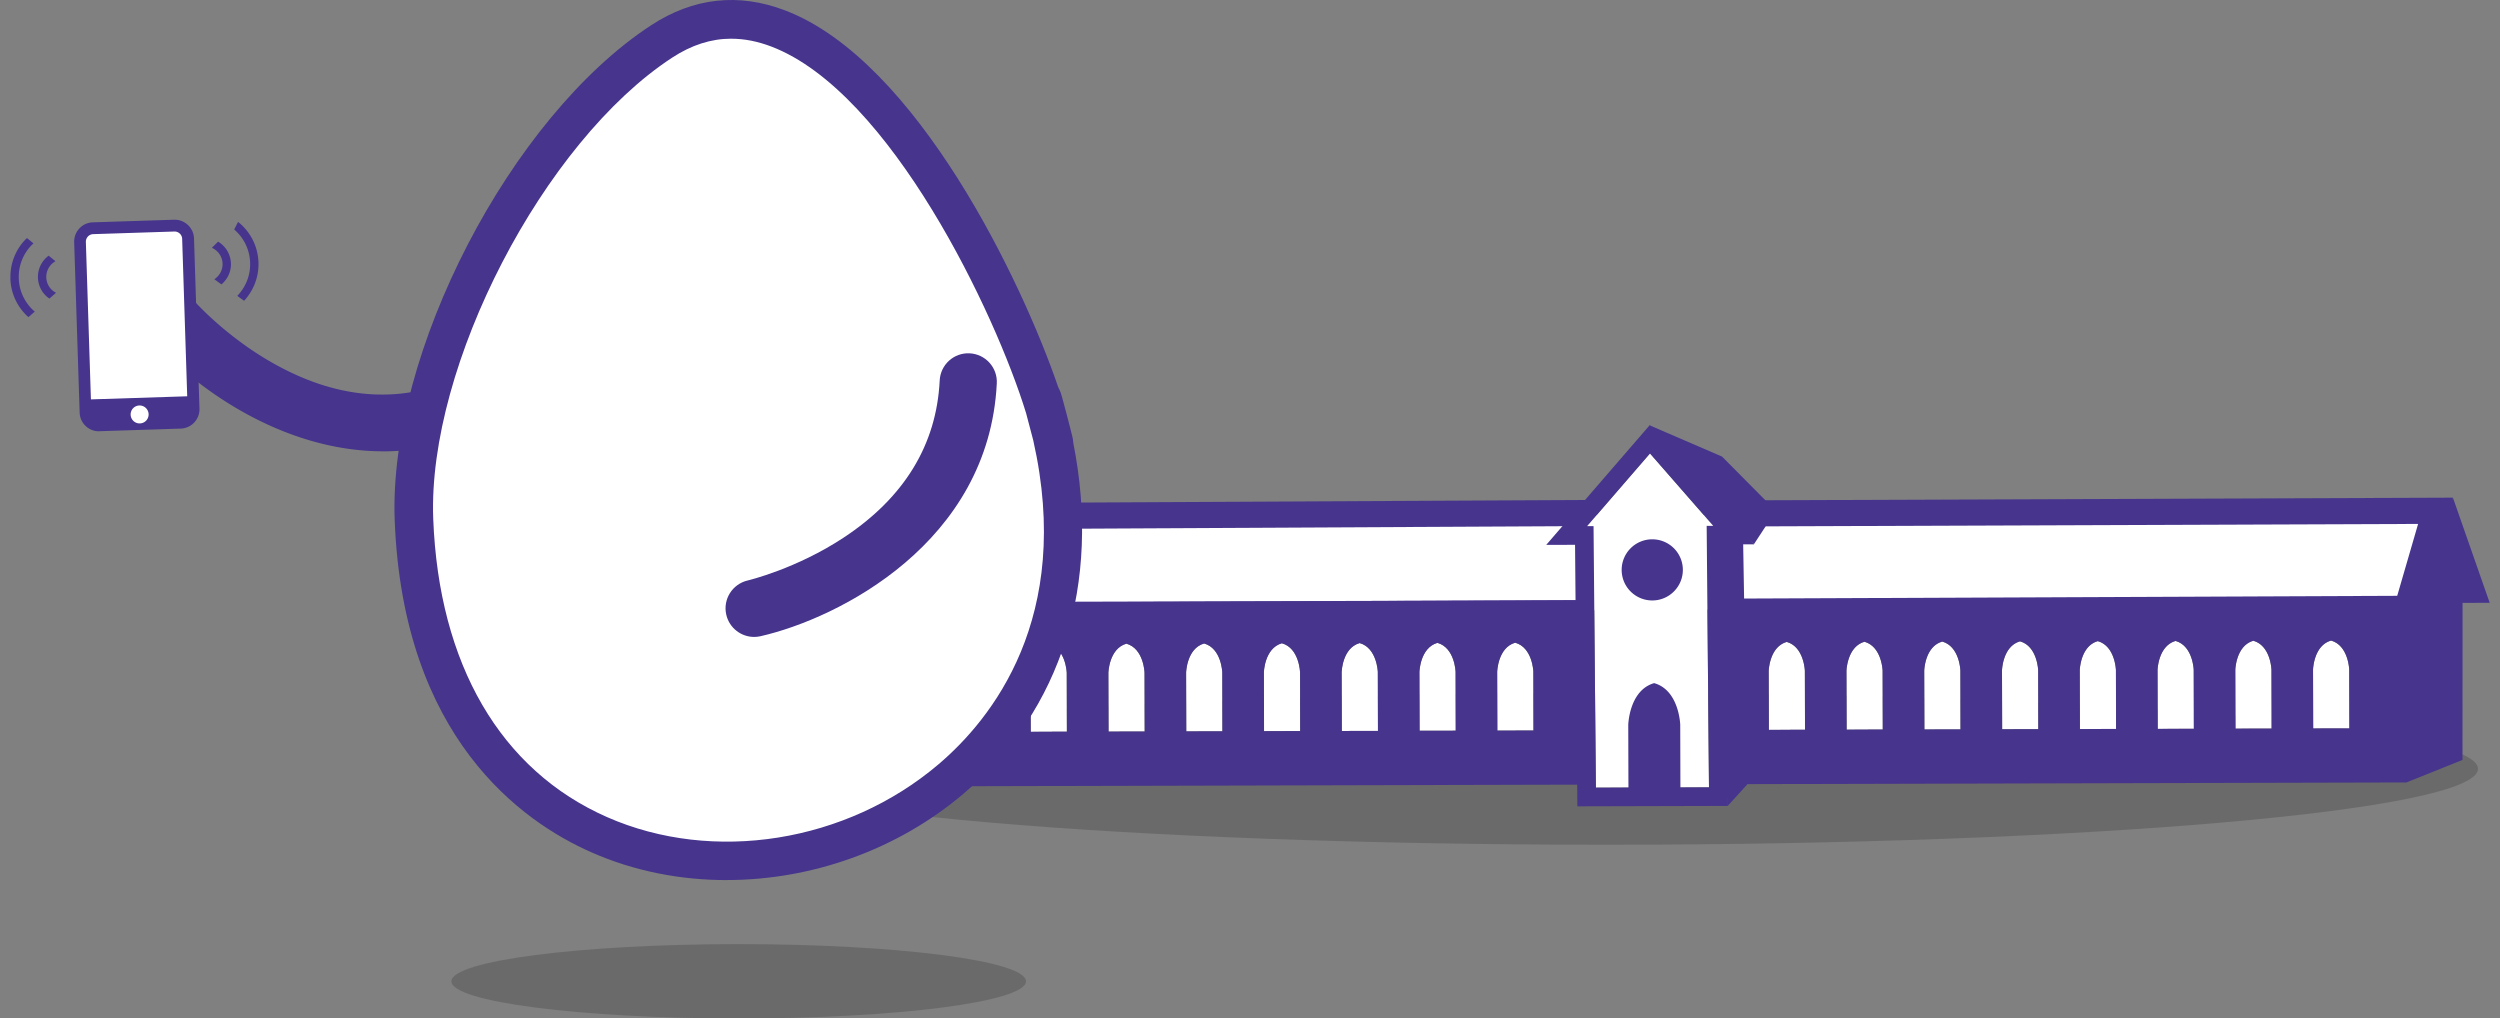
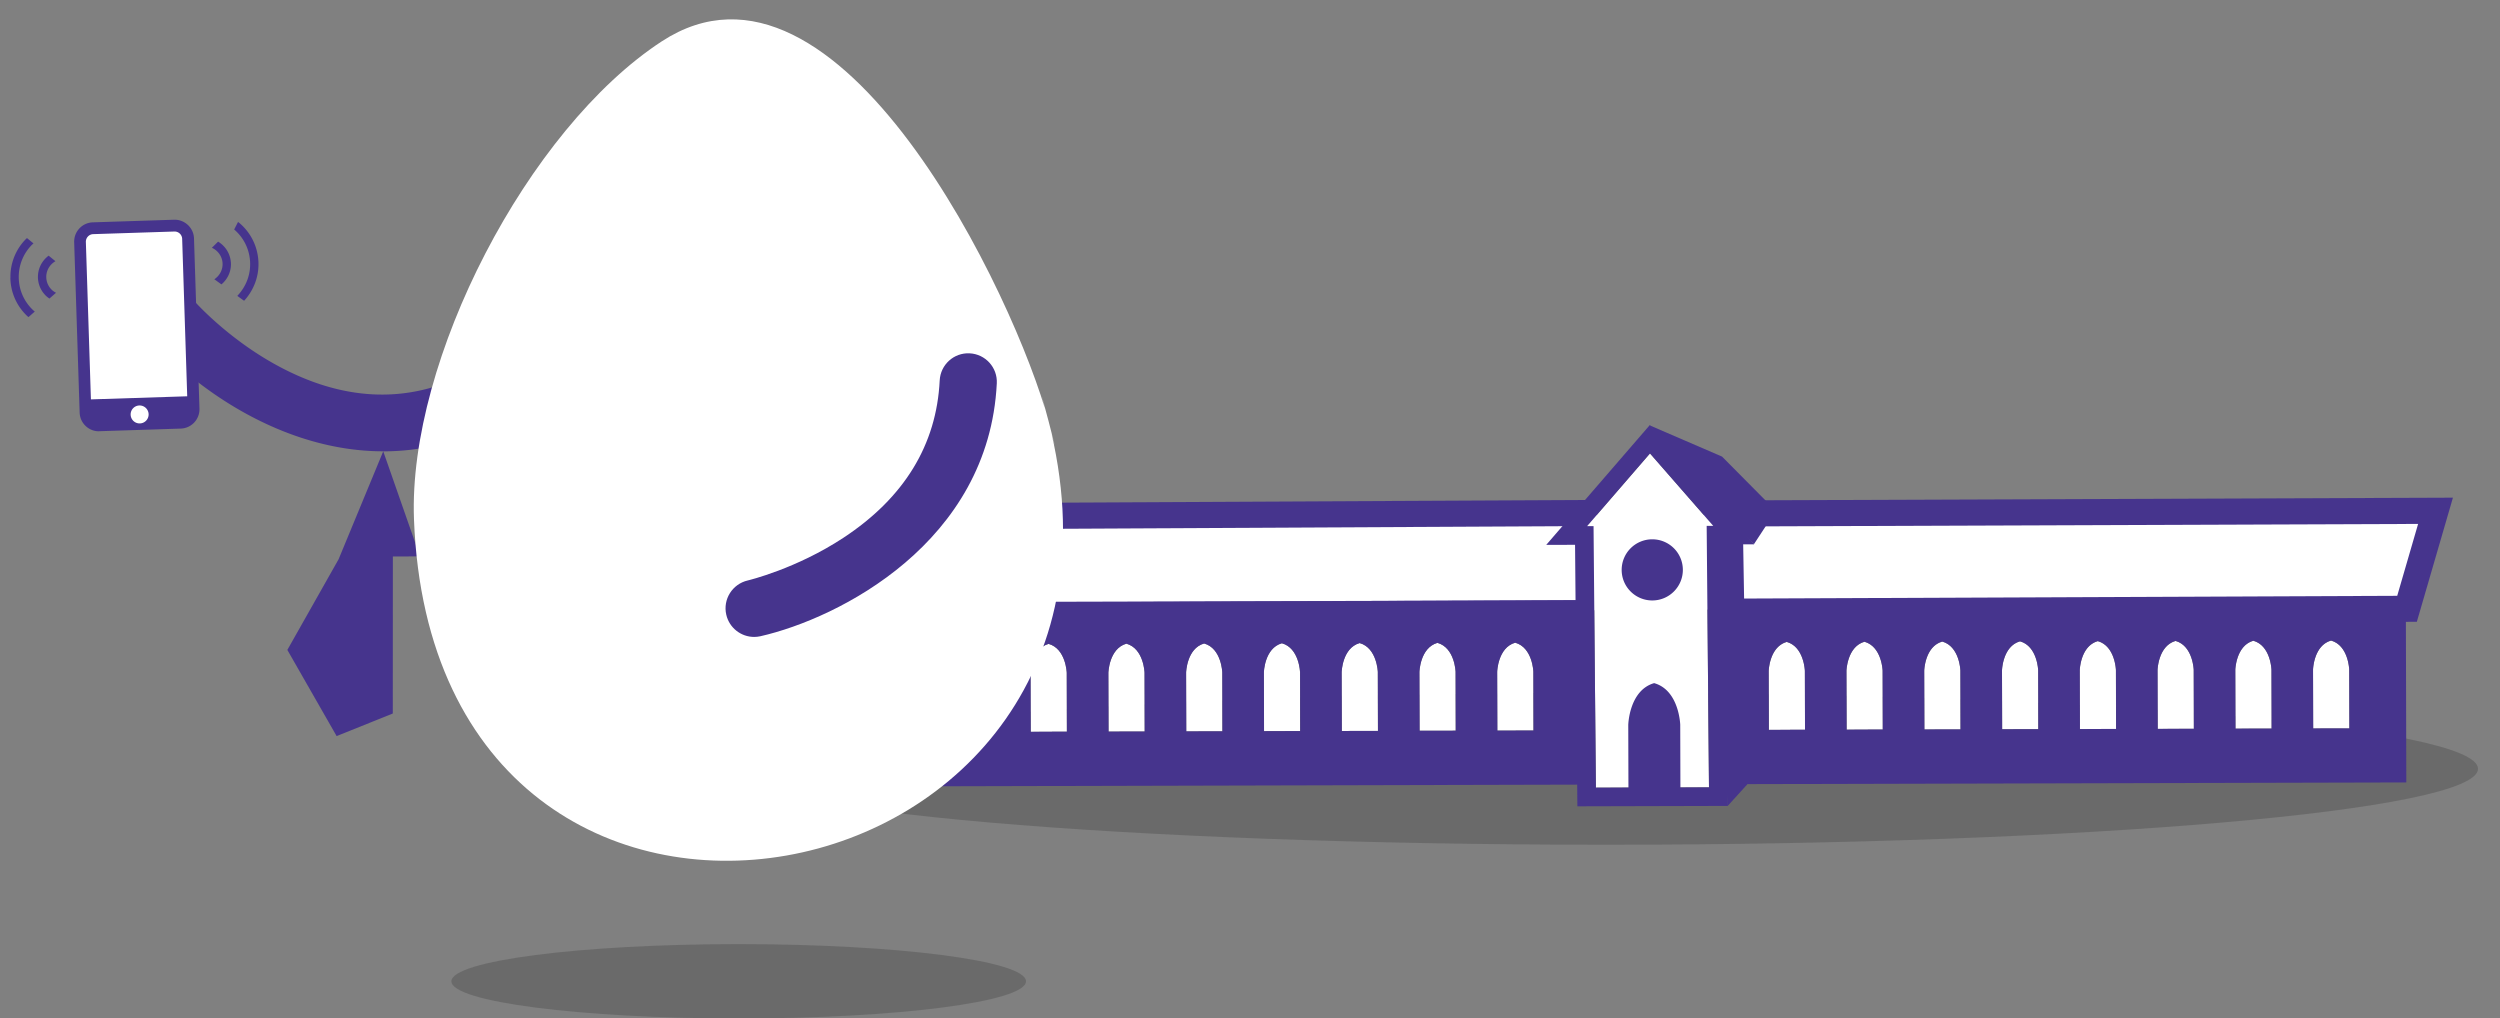
<svg xmlns="http://www.w3.org/2000/svg" width="667.66" height="272">
  <rect width="100%" height="100%" fill="#808080" stroke="none" />
  <defs>
    <style>.uuid-1d53bd2c-f3b6-4498-b777-e6ddca917e1e{fill:#fff}.uuid-34771f04-a27f-4b7b-8f22-c0e60e2ad0d6{fill:#46348d}.uuid-a936d8e3-f49f-4014-8878-b2f430bfdd60{fill:#161615;mix-blend-mode:multiply;opacity:.2}</style>
  </defs>
  <g style="isolation:isolate">
    <g id="uuid-c4d90a3d-e133-4883-976a-fb821b2be379">
      <path class="uuid-a936d8e3-f49f-4014-8878-b2f430bfdd60" d="M661.79 205.32c0 11.2-104.28 20.28-232.9 20.28s-232.91-9.08-232.91-20.28 104.27-20.29 232.91-20.29 232.9 9.09 232.9 20.29z" />
      <path class="uuid-1d53bd2c-f3b6-4498-b777-e6ddca917e1e" d="M276.62 137.8l373.7-.66-7.15 24.6-378.1 2.14 11.55-26.08z" />
      <path class="uuid-1d53bd2c-f3b6-4498-b777-e6ddca917e1e" d="M425.58 140.5l.62 69.85 30.21-.08-.62-69.84 1.75-.01-16.89-19.33-16.79 19.42 1.72-.01zM478.07 194.92h-1.68l-3.99.01-.04-15.72s.15-6.43 4.81-7.77c4.66 1.31 4.85 7.74 4.85 7.74l.04 15.72h-3.99zM498.83 194.86h-1.68l-3.99.02-.04-15.72s.16-6.43 4.81-7.76c4.66 1.31 4.85 7.73 4.85 7.73l.04 15.72h-3.99zM519.6 194.81h-1.68l-3.99.02-.04-15.72s.15-6.43 4.81-7.76c4.66 1.31 4.85 7.74 4.85 7.74l.04 15.72h-3.99zM540.37 194.75h-1.68l-3.99.01-.04-15.72s.15-6.43 4.81-7.76c4.66 1.31 4.85 7.74 4.85 7.74l.04 15.72h-3.99zM561.13 194.7h-1.68l-3.99.02-.04-15.72s.15-6.43 4.81-7.77c4.66 1.31 4.85 7.74 4.85 7.74l.04 15.72h-3.99zM581.9 194.65h-1.67l-3.99.02-.04-15.72s.15-6.43 4.81-7.77c4.66 1.31 4.85 7.74 4.85 7.74l.04 15.72h-4zM602.67 194.59H601l-3.99.02-.04-15.72s.16-6.43 4.81-7.76c4.66 1.31 4.85 7.74 4.85 7.74l.04 15.72h-3.99zM623.43 194.54h-1.68l-3.99.02-.04-15.72s.15-6.43 4.81-7.76c4.66 1.31 4.85 7.74 4.85 7.74l.04 15.72h-3.99zM280.93 195.43h-1.68l-3.99.02-.04-15.72s.15-6.43 4.81-7.77c4.66 1.31 4.85 7.74 4.85 7.74l.04 15.72h-3.99zM301.7 195.37h-1.67l-3.99.02-.04-15.72s.15-6.43 4.81-7.77c4.66 1.31 4.85 7.74 4.85 7.74l.04 15.72h-3.99zM322.47 195.32h-1.68l-3.99.01-.04-15.72s.15-6.43 4.81-7.76c4.66 1.31 4.85 7.74 4.85 7.74l.04 15.72h-3.99zM343.23 195.26h-1.68l-3.99.01-.04-15.72s.15-6.43 4.81-7.76c4.66 1.31 4.85 7.74 4.85 7.74l.04 15.72h-3.99zM364 195.21h-1.68l-3.99.01-.04-15.72s.15-6.43 4.81-7.76c4.66 1.31 4.85 7.74 4.85 7.74l.04 15.72H364zM384.77 195.16h-5.67l-.04-15.71s.15-6.43 4.81-7.77c4.66 1.31 4.85 7.74 4.85 7.74l.04 15.72-3.99.02zM403.86 195.11h-3.99l-.04-15.71s.16-6.43 4.81-7.76c4.66 1.31 4.85 7.74 4.85 7.74l.04 15.72h-3.99l-1.68.02z" />
-       <path class="uuid-34771f04-a27f-4b7b-8f22-c0e60e2ad0d6" d="M102.35 120.53c-27.57 0-51.24-17.77-61.89-30.02-2.77-3.18-2.43-8 .75-10.77a7.63 7.63 0 0 1 10.76.75c.17.19 8.85 9.97 22.17 17.18 17.04 9.23 33.57 10.18 49.11 2.81 3.81-1.81 8.36-.18 10.17 3.63 1.8 3.81.18 8.36-3.63 10.17-9.35 4.43-18.6 6.26-27.45 6.26zM655.09 132.92l9.81 28.06-7.24.03-.02 41.93-15 6.03-13.16-23.01 13.69-24.22 11.92-28.82z" />
+       <path class="uuid-34771f04-a27f-4b7b-8f22-c0e60e2ad0d6" d="M102.35 120.53c-27.57 0-51.24-17.77-61.89-30.02-2.77-3.18-2.43-8 .75-10.77a7.63 7.63 0 0 1 10.76.75c.17.19 8.85 9.97 22.17 17.18 17.04 9.23 33.57 10.18 49.11 2.81 3.81-1.81 8.36-.18 10.17 3.63 1.8 3.81.18 8.36-3.63 10.17-9.35 4.43-18.6 6.26-27.45 6.26zl9.81 28.06-7.24.03-.02 41.93-15 6.03-13.16-23.01 13.69-24.22 11.92-28.82z" />
      <path class="uuid-34771f04-a27f-4b7b-8f22-c0e60e2ad0d6" d="M456.4 166.87l1.13-26.19 8.38-7.06h1.26l187.92-.71-9.64 33.15-189.05.8zm7.96-22.83l-.68 15.82 176.53-.74 5.58-19.2-177.33.66-4.1 3.45zM229.05 168.05l21.19-33.65 173.38-.87.04 6.97-169.56.86-12.39 19.66 181.44-.76.03 6.97-194.13.82z" />
      <path class="uuid-34771f04-a27f-4b7b-8f22-c0e60e2ad0d6" d="M421.26 215.35l-.62-69.85-7.7.02 27.68-32.02 27.85 31.87-7.67.02.62 69.84-40.17.11zm4.32-74.84l.62 69.85 30.21-.08-.62-69.84h1.75l-16.89-19.34-16.79 19.42h1.72z" />
      <path class="uuid-34771f04-a27f-4b7b-8f22-c0e60e2ad0d6" d="M642.51 159.76l-178.99.46-.18 49.2 179.3-.46-.13-49.21zm-164.45 35.15h-1.68l-3.99.01-.04-15.72s.15-6.43 4.81-7.77c4.66 1.31 4.85 7.74 4.85 7.74l.04 15.72h-3.99zm20.77-.06h-1.68l-3.99.02-.04-15.72s.16-6.43 4.81-7.76c4.66 1.31 4.85 7.73 4.85 7.73l.04 15.72h-3.99zm20.77-.05h-1.68l-3.99.02-.04-15.72s.15-6.43 4.81-7.76c4.66 1.31 4.85 7.74 4.85 7.74l.04 15.72h-3.99zm20.77-.05h-1.68l-3.99.01-.04-15.72s.15-6.43 4.81-7.76c4.66 1.31 4.85 7.74 4.85 7.74l.04 15.72h-3.99zm20.77-.06h-1.68l-3.99.02-.04-15.72s.15-6.43 4.81-7.77c4.66 1.31 4.85 7.74 4.85 7.74l.04 15.72h-3.99zm20.76-.05h-1.67l-3.99.02-.04-15.72s.15-6.43 4.81-7.77c4.66 1.31 4.85 7.74 4.85 7.74l.04 15.72h-4zm20.77-.06H601l-3.99.02-.04-15.72s.16-6.43 4.81-7.76c4.66 1.31 4.85 7.74 4.85 7.74l.04 15.72h-3.99zm20.77-.05h-1.68l-3.99.02-.04-15.72s.15-6.43 4.81-7.76c4.66 1.31 4.85 7.74 4.85 7.74l.04 15.72h-3.99zM448.78 211.39l-.05-17.84s-.27-9.23-6.97-11.11c-6.69 1.92-6.91 11.15-6.91 11.15l.05 17.84M449.43 152.17c.01 4.51-3.64 8.18-8.15 8.19-4.51.01-8.18-3.63-8.19-8.14a8.166 8.166 0 0 1 8.15-8.19 8.166 8.166 0 0 1 8.19 8.15zM468.41 145.34l5.84-8.92-14.35-14.48-19.21-8.29L452.37 130l16.04 15.34z" />
      <path class="uuid-34771f04-a27f-4b7b-8f22-c0e60e2ad0d6" d="M466.63 209.48l-5.28 5.81-3.05-71.27 7.22.11 1.11 65.35zM423.27 160.33l-184.33.48.13 49.21 184.64-.48-.43-49.2zm-163.1 35.14h-1.68l-3.99.02-.04-15.72s.15-6.43 4.81-7.76c4.66 1.31 4.85 7.74 4.85 7.74l.04 15.72h-3.99zm20.77-.05h-1.68l-3.99.02-.04-15.72s.15-6.43 4.81-7.77c4.66 1.31 4.85 7.74 4.85 7.74l.04 15.72h-3.99zm20.77-.05h-1.67l-3.99.02-.04-15.72s.15-6.43 4.81-7.77c4.66 1.31 4.85 7.74 4.85 7.74l.04 15.72h-3.99zm20.77-.05h-1.68l-3.99.01-.04-15.72s.15-6.43 4.81-7.76c4.66 1.31 4.85 7.74 4.85 7.74l.04 15.72h-3.99zm20.77-.06h-1.68l-3.99.01-.04-15.72s.15-6.43 4.81-7.76c4.66 1.31 4.85 7.74 4.85 7.74l.04 15.72h-3.99zm20.77-.05h-1.68l-3.99.01-.04-15.72s.15-6.43 4.81-7.76c4.66 1.31 4.85 7.74 4.85 7.74l.04 15.72h-3.99zm20.77-.05h-5.67l-.04-15.71s.15-6.43 4.81-7.77c4.66 1.31 4.85 7.74 4.85 7.74l.04 15.72-3.99.02zm19.09-.05h-3.99l-.04-15.71s.16-6.43 4.81-7.76c4.66 1.31 4.85 7.74 4.85 7.74l.04 15.72h-3.99l-1.68.02z" />
      <path class="uuid-a936d8e3-f49f-4014-8878-b2f430bfdd60" d="M274.01 262.07c0 5.48-34.36 9.93-76.73 9.93s-76.73-4.45-76.73-9.93 34.35-9.93 76.73-9.93 76.73 4.45 76.73 9.93z" />
      <path class="uuid-1d53bd2c-f3b6-4498-b777-e6ddca917e1e" d="M280.01 112.42c33.82 131.34-164 169.41-169.45 26.29-1.62-42.52 30.39-104.29 66.15-127.65 47.4-30.97 94.55 68.67 103.31 101.36 5.78 22.43-6.05-22.56 0 0z" />
-       <path class="uuid-34771f04-a27f-4b7b-8f22-c0e60e2ad0d6" d="M194.06 235.04c-12.42 0-24.74-2.41-36.05-7.39-18.7-8.22-50.39-30.68-52.6-88.74-1.7-44.65 30.94-107.64 68.48-132.16 11.31-7.39 23.36-8.72 35.83-3.95 35.19 13.45 63.4 72.76 72.92 100.68.22.39.42.84.61 1.34h.03c.01.05.04.16.07.3.1.28.19.58.27.89.28 1.03.72 2.65 1.35 5.02 0 .02 0 .04.01.05s.01.05.01.05c.02.08.04.16.06.23.58 2.26.98 3.8 1.23 4.79.08.31.15.62.2.91.04.13.06.23.08.28h-.03c.06.37.1.71.12 1.04 7.44 37.45-3.05 71.25-29.33 93.58-17.76 15.09-40.68 23.07-63.26 23.07zm1.26-224.71c-5.4 0-10.63 1.68-15.8 5.06-34.36 22.44-65.37 82.29-63.82 123.14 1.48 38.87 17.98 67.18 46.45 79.7 28.34 12.46 63.89 6.79 88.49-14.11 14.21-12.08 35.99-39.16 25.31-86.5l-1.91-7.25c-8.11-26.55-36.23-85.78-68.02-97.93-3.66-1.4-7.22-2.1-10.71-2.1z" />
      <path class="uuid-34771f04-a27f-4b7b-8f22-c0e60e2ad0d6" d="M201.4 170.1c-3.48 0-6.63-2.4-7.44-5.94-.94-4.11 1.63-8.19 5.74-9.14.24-.06 12.96-3.1 25.61-11.44 16.18-10.67 24.81-24.79 25.65-41.97.21-4.21 3.78-7.46 8-7.25 4.21.21 7.46 3.79 7.25 8-2.09 42.53-42.19 62.78-63.11 67.55-.57.13-1.14.19-1.7.19z" />
      <path class="uuid-1d53bd2c-f3b6-4498-b777-e6ddca917e1e" d="M22.58 108.06L21.4 63.55l2.02-1.85 25.08-1.05 1.93 3.17 1.15 43.07-29 1.17z" />
      <path class="uuid-34771f04-a27f-4b7b-8f22-c0e60e2ad0d6" d="M26.41 115.18c-1.32 0-2.56-.49-3.52-1.4-1-.94-1.58-2.22-1.62-3.6L19.81 64.7c-.04-1.38.45-2.69 1.39-3.69a5.127 5.127 0 0 1 3.6-1.63l21.69-.7c2.81-.09 5.23 2.15 5.32 4.98l1.46 45.48a5.167 5.167 0 0 1-4.99 5.32l-21.69.7h-.17zm20.23-53.35h-.06l-21.69.7c-.54.02-1.04.24-1.41.64s-.56.91-.55 1.44l1.46 45.48c.02.54.24 1.04.64 1.41.39.37.91.56 1.44.55l21.69-.7c1.11-.04 1.99-.97 1.95-2.09l-1.46-45.48a2.027 2.027 0 0 0-2.02-1.95z" />
      <path class="uuid-34771f04-a27f-4b7b-8f22-c0e60e2ad0d6" transform="rotate(-1.84 37.17 109.602)" d="M23.67 106.25h27.18v6.62H23.67z" />
      <path class="uuid-1d53bd2c-f3b6-4498-b777-e6ddca917e1e" d="M39.69 110.61a2.4 2.4 0 0 1-2.32 2.47c-1.33.05-2.43-.99-2.48-2.32-.04-1.33 1-2.43 2.32-2.47 1.33-.04 2.43 1 2.48 2.32z" />
      <path class="uuid-34771f04-a27f-4b7b-8f22-c0e60e2ad0d6" d="M2.77 74.22c.07 3.85 1.64 7.44 4.43 10.12.13.12.27.23.4.35l1.69-1.48c-.18-.16-.37-.3-.54-.47-2.35-2.26-3.68-5.3-3.74-8.56a12.14 12.14 0 0 1 3.41-8.69c.17-.17.35-.33.52-.49L7.2 63.58c-.13.12-.26.23-.38.36a14.284 14.284 0 0 0-4.03 10.28zM10.13 74.07c.04 1.89.81 3.65 2.16 4.95.28.27.59.5.91.72l1.76-1.55c-.4-.21-.79-.46-1.12-.78-.93-.89-1.46-2.1-1.48-3.39-.03-1.82.97-3.41 2.45-4.26l-1.82-1.48a7.056 7.056 0 0 0-2.86 5.78zM62.54 61.29c2.48 2.12 3.98 5.08 4.23 8.33.28 3.61-1.06 6.97-3.4 9.4l1.82 1.31c2.62-2.85 4.12-6.72 3.8-10.88-.3-3.84-2.07-7.34-5-9.85-.14-.12-.28-.21-.42-.33M61.65 70.01c-.18-2.35-1.52-4.34-3.4-5.48l-1.67 1.64c1.56.7 2.7 2.19 2.85 4.01.14 1.82-.77 3.46-2.19 4.4l1.9 1.37c1.69-1.42 2.7-3.58 2.52-5.94z" />
    </g>
  </g>
</svg>